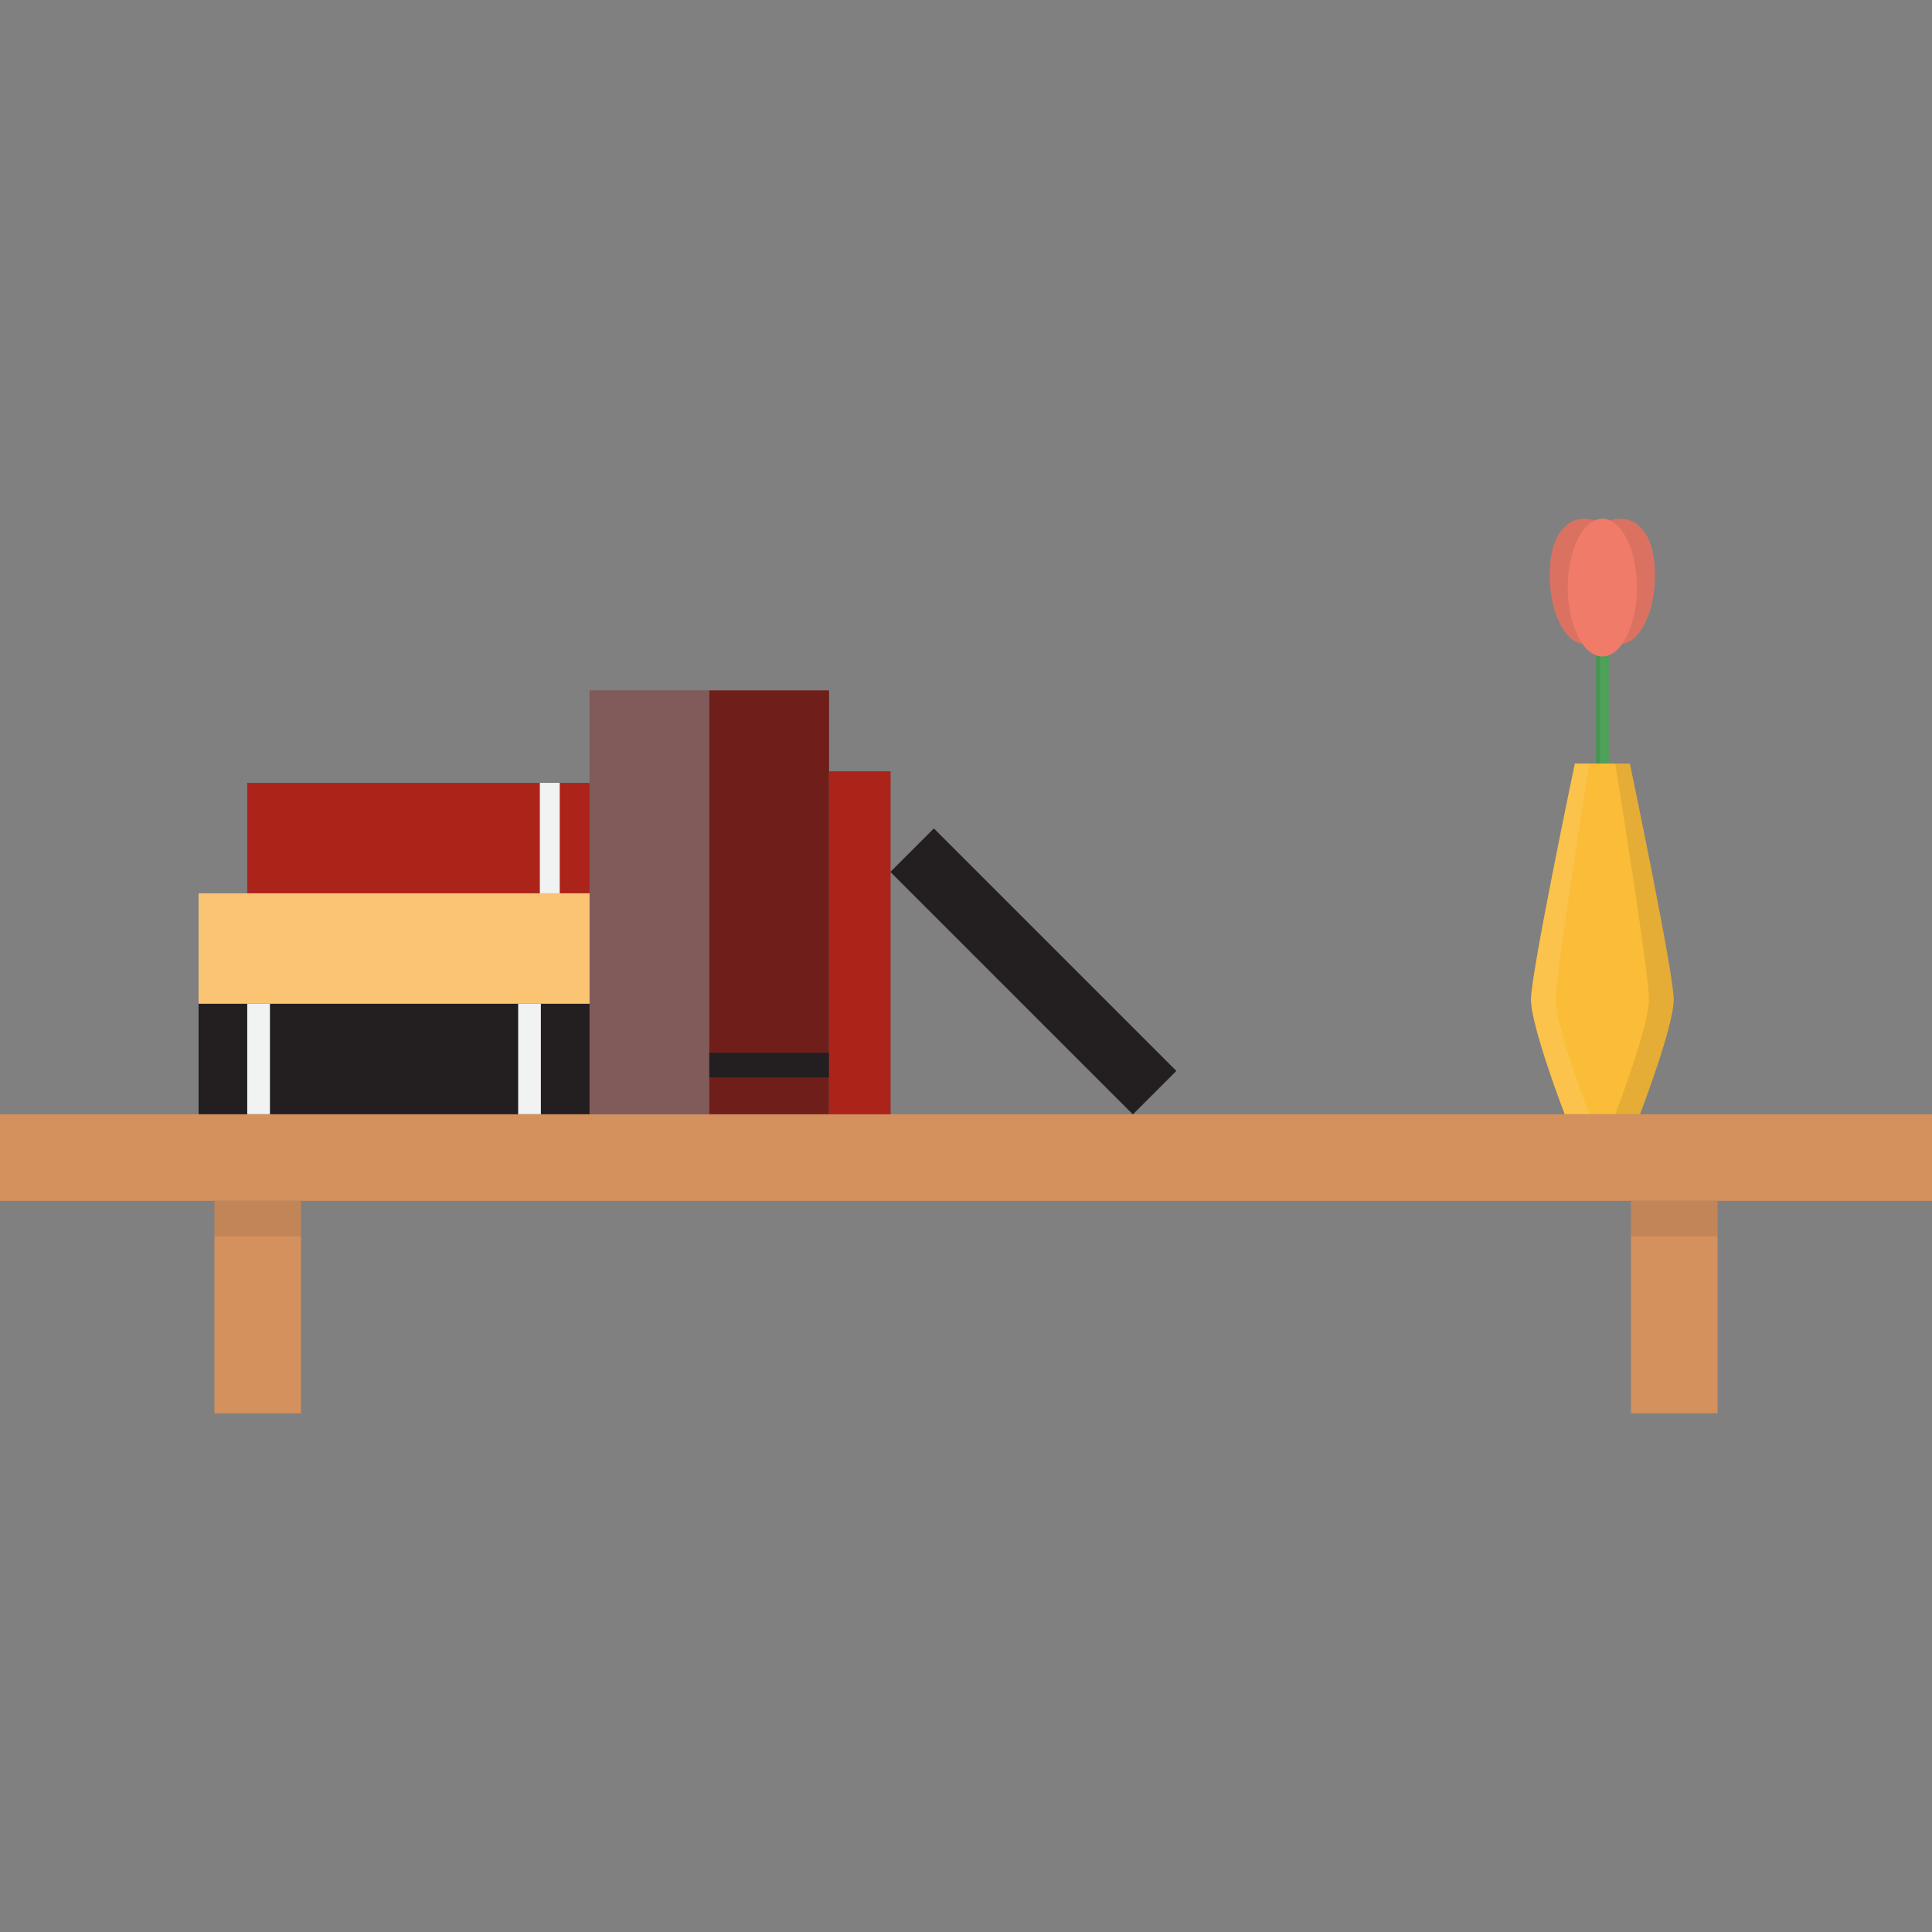
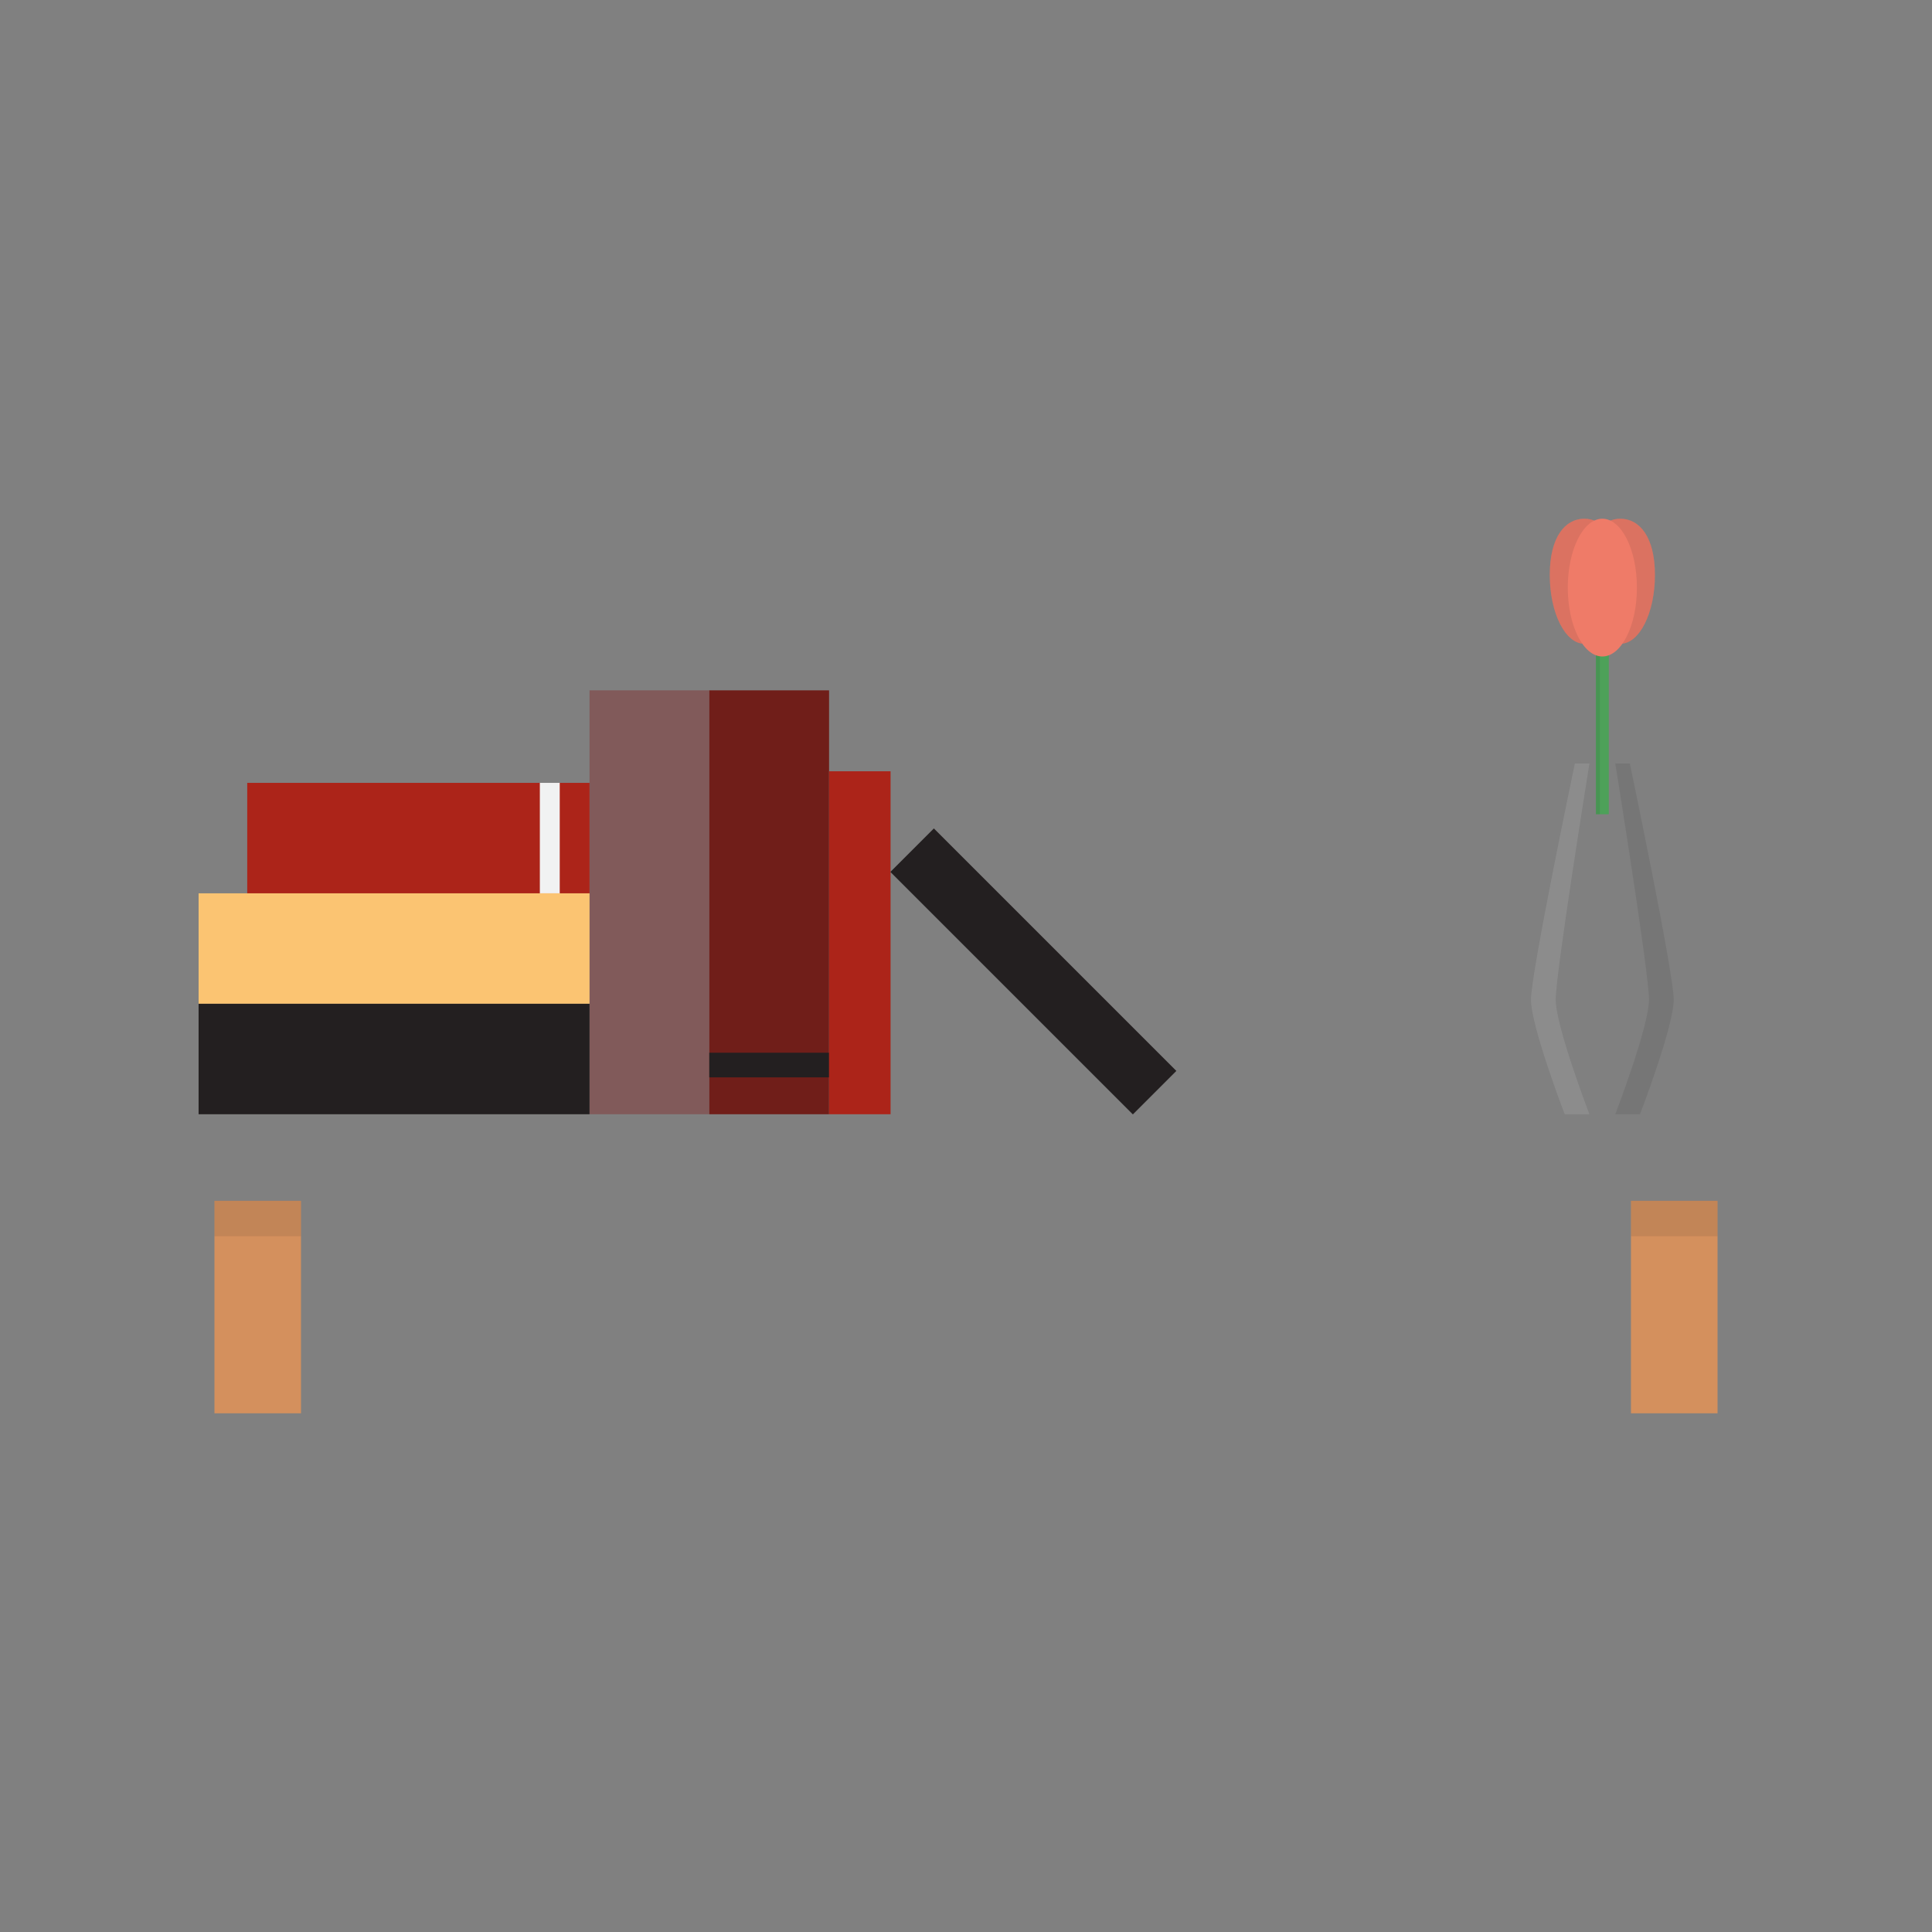
<svg xmlns="http://www.w3.org/2000/svg" version="1.1" id="Calque_1" x="0px" y="0px" viewBox="0 0 200 200" style="enable-background:new 0 0 200 200;" xml:space="preserve">
  <rect x="0" y="0" width="200" height="200" fill="#808080" stroke="none" />
  <g id="Shelf_1_">
    <g id="XMLID_2_">
-       <rect id="XMLID_26_" x="0" y="115.346" style="fill:#D4905D;" width="200" height="8.962" />
      <g id="XMLID_3_">
        <rect id="XMLID_25_" x="22.2" y="124.308" style="fill:#D4905D;" width="8.961" height="21.996" />
        <rect id="XMLID_24_" x="168.838" y="124.308" style="fill:#D4905D;" width="8.962" height="21.996" />
        <rect id="XMLID_23_" x="22.2" y="124.308" style="opacity:0.1;fill:#231F20;" width="8.961" height="3.666" />
        <rect id="XMLID_22_" x="168.838" y="124.308" style="opacity:0.1;fill:#231F20;" width="8.962" height="3.666" />
      </g>
    </g>
    <g id="XMLID_4_">
      <g id="XMLID_5_">
        <g id="XMLID_6_">
          <g id="XMLID_7_">
            <rect id="XMLID_21_" x="165.206" y="65.832" style="fill:#4DA159;" width="1.339" height="18.459" />
            <g id="XMLID_8_" style="opacity:0.1;">
              <rect id="XMLID_20_" x="165.206" y="65.832" style="fill:#231F20;" width="0.406" height="18.459" />
            </g>
          </g>
          <g id="XMLID_9_">
            <path id="XMLID_19_" style="fill:#EF7B68;" d="M171.32,59.515c0-3.938-1.601-5.818-3.577-5.818       c-1.975,0-3.577,1.88-3.577,5.818c0,3.939,1.602,7.131,3.577,7.131C169.719,66.647,171.32,63.454,171.32,59.515z" />
            <path id="XMLID_18_" style="opacity:0.1;fill:#231F20;" d="M171.32,59.515c0-3.938-1.601-5.818-3.577-5.818       c-1.975,0-3.577,1.88-3.577,5.818c0,3.939,1.602,7.131,3.577,7.131C169.719,66.647,171.32,63.454,171.32,59.515z" />
            <path id="XMLID_17_" style="fill:#EF7B68;" d="M167.586,59.515c0-3.938-1.602-5.818-3.579-5.818       c-1.976,0-3.577,1.88-3.577,5.818c0,3.939,1.601,7.131,3.577,7.131C165.984,66.647,167.586,63.454,167.586,59.515z" />
            <path id="XMLID_16_" style="opacity:0.1;fill:#231F20;" d="M167.586,59.515c0-3.938-1.602-5.818-3.579-5.818       c-1.976,0-3.577,1.88-3.577,5.818c0,3.939,1.601,7.131,3.577,7.131C165.984,66.647,167.586,63.454,167.586,59.515z" />
            <ellipse id="XMLID_15_" style="fill:#EF7B68;" cx="165.875" cy="60.828" rx="3.578" ry="7.131" />
          </g>
        </g>
        <g id="XMLID_10_">
-           <path id="XMLID_14_" style="fill:#FBBC37;" d="M169.772,115.346h-7.795c0,0-3.491-9.075-3.491-11.867s4.543-24.441,4.543-24.441      h5.692c0,0,4.541,21.648,4.541,24.441S169.772,115.346,169.772,115.346z" />
          <path id="XMLID_13_" style="opacity:0.1;fill:#FFFFFF;" d="M164.538,79.038h-1.508c0,0-4.543,21.648-4.543,24.441      s3.491,11.867,3.491,11.867h2.56c0,0-3.491-9.075-3.491-11.867S164.538,79.038,164.538,79.038z" />
          <path id="XMLID_12_" style="opacity:0.1;fill:#231F20;" d="M167.213,79.038h1.508c0,0,4.541,21.648,4.541,24.441      s-3.49,11.867-3.49,11.867h-2.559c0,0,3.49-9.075,3.49-11.867S167.213,79.038,167.213,79.038z" />
        </g>
      </g>
      <g id="XMLID_11_">
        <g id="XMLID_27_">
          <rect id="XMLID_28_" x="61.027" y="71.465" style="fill:#815A5A;" width="12.398" height="43.881" />
          <g id="XMLID_29_">
            <rect id="XMLID_30_" x="73.425" y="71.465" style="fill:#701E19;" width="12.399" height="43.881" />
            <rect id="XMLID_31_" x="73.425" y="108.978" style="fill:#231F20;" width="12.399" height="2.55" />
          </g>
          <rect id="XMLID_32_" x="85.825" y="79.842" style="fill:#AC2419;" width="6.367" height="35.504" />
          <rect id="XMLID_33_" x="103.812" y="82.789" transform="matrix(0.707 -0.707 0.707 0.707 -39.755 105.124)" style="fill:#231F20;" width="6.367" height="35.505" />
        </g>
        <g id="XMLID_34_">
          <g id="XMLID_35_">
            <rect id="XMLID_36_" x="25.593" y="81.042" style="fill:#AC2419;" width="35.434" height="11.435" />
            <rect id="XMLID_37_" x="55.885" y="81.042" style="fill:#F1F2F2;" width="2.058" height="11.435" />
          </g>
          <rect id="XMLID_38_" x="20.559" y="92.477" style="fill:#FBC472;" width="40.468" height="11.435" />
          <g id="XMLID_39_">
            <rect id="XMLID_40_" x="20.559" y="103.911" style="fill:#231F20;" width="40.468" height="11.435" />
            <g id="XMLID_41_">
-               <rect id="XMLID_42_" x="53.64" y="103.911" style="fill:#F1F2F2;" width="2.351" height="11.435" />
-               <rect id="XMLID_43_" x="25.593" y="103.911" style="fill:#F1F2F2;" width="2.351" height="11.435" />
-             </g>
+               </g>
          </g>
        </g>
      </g>
    </g>
  </g>
</svg>